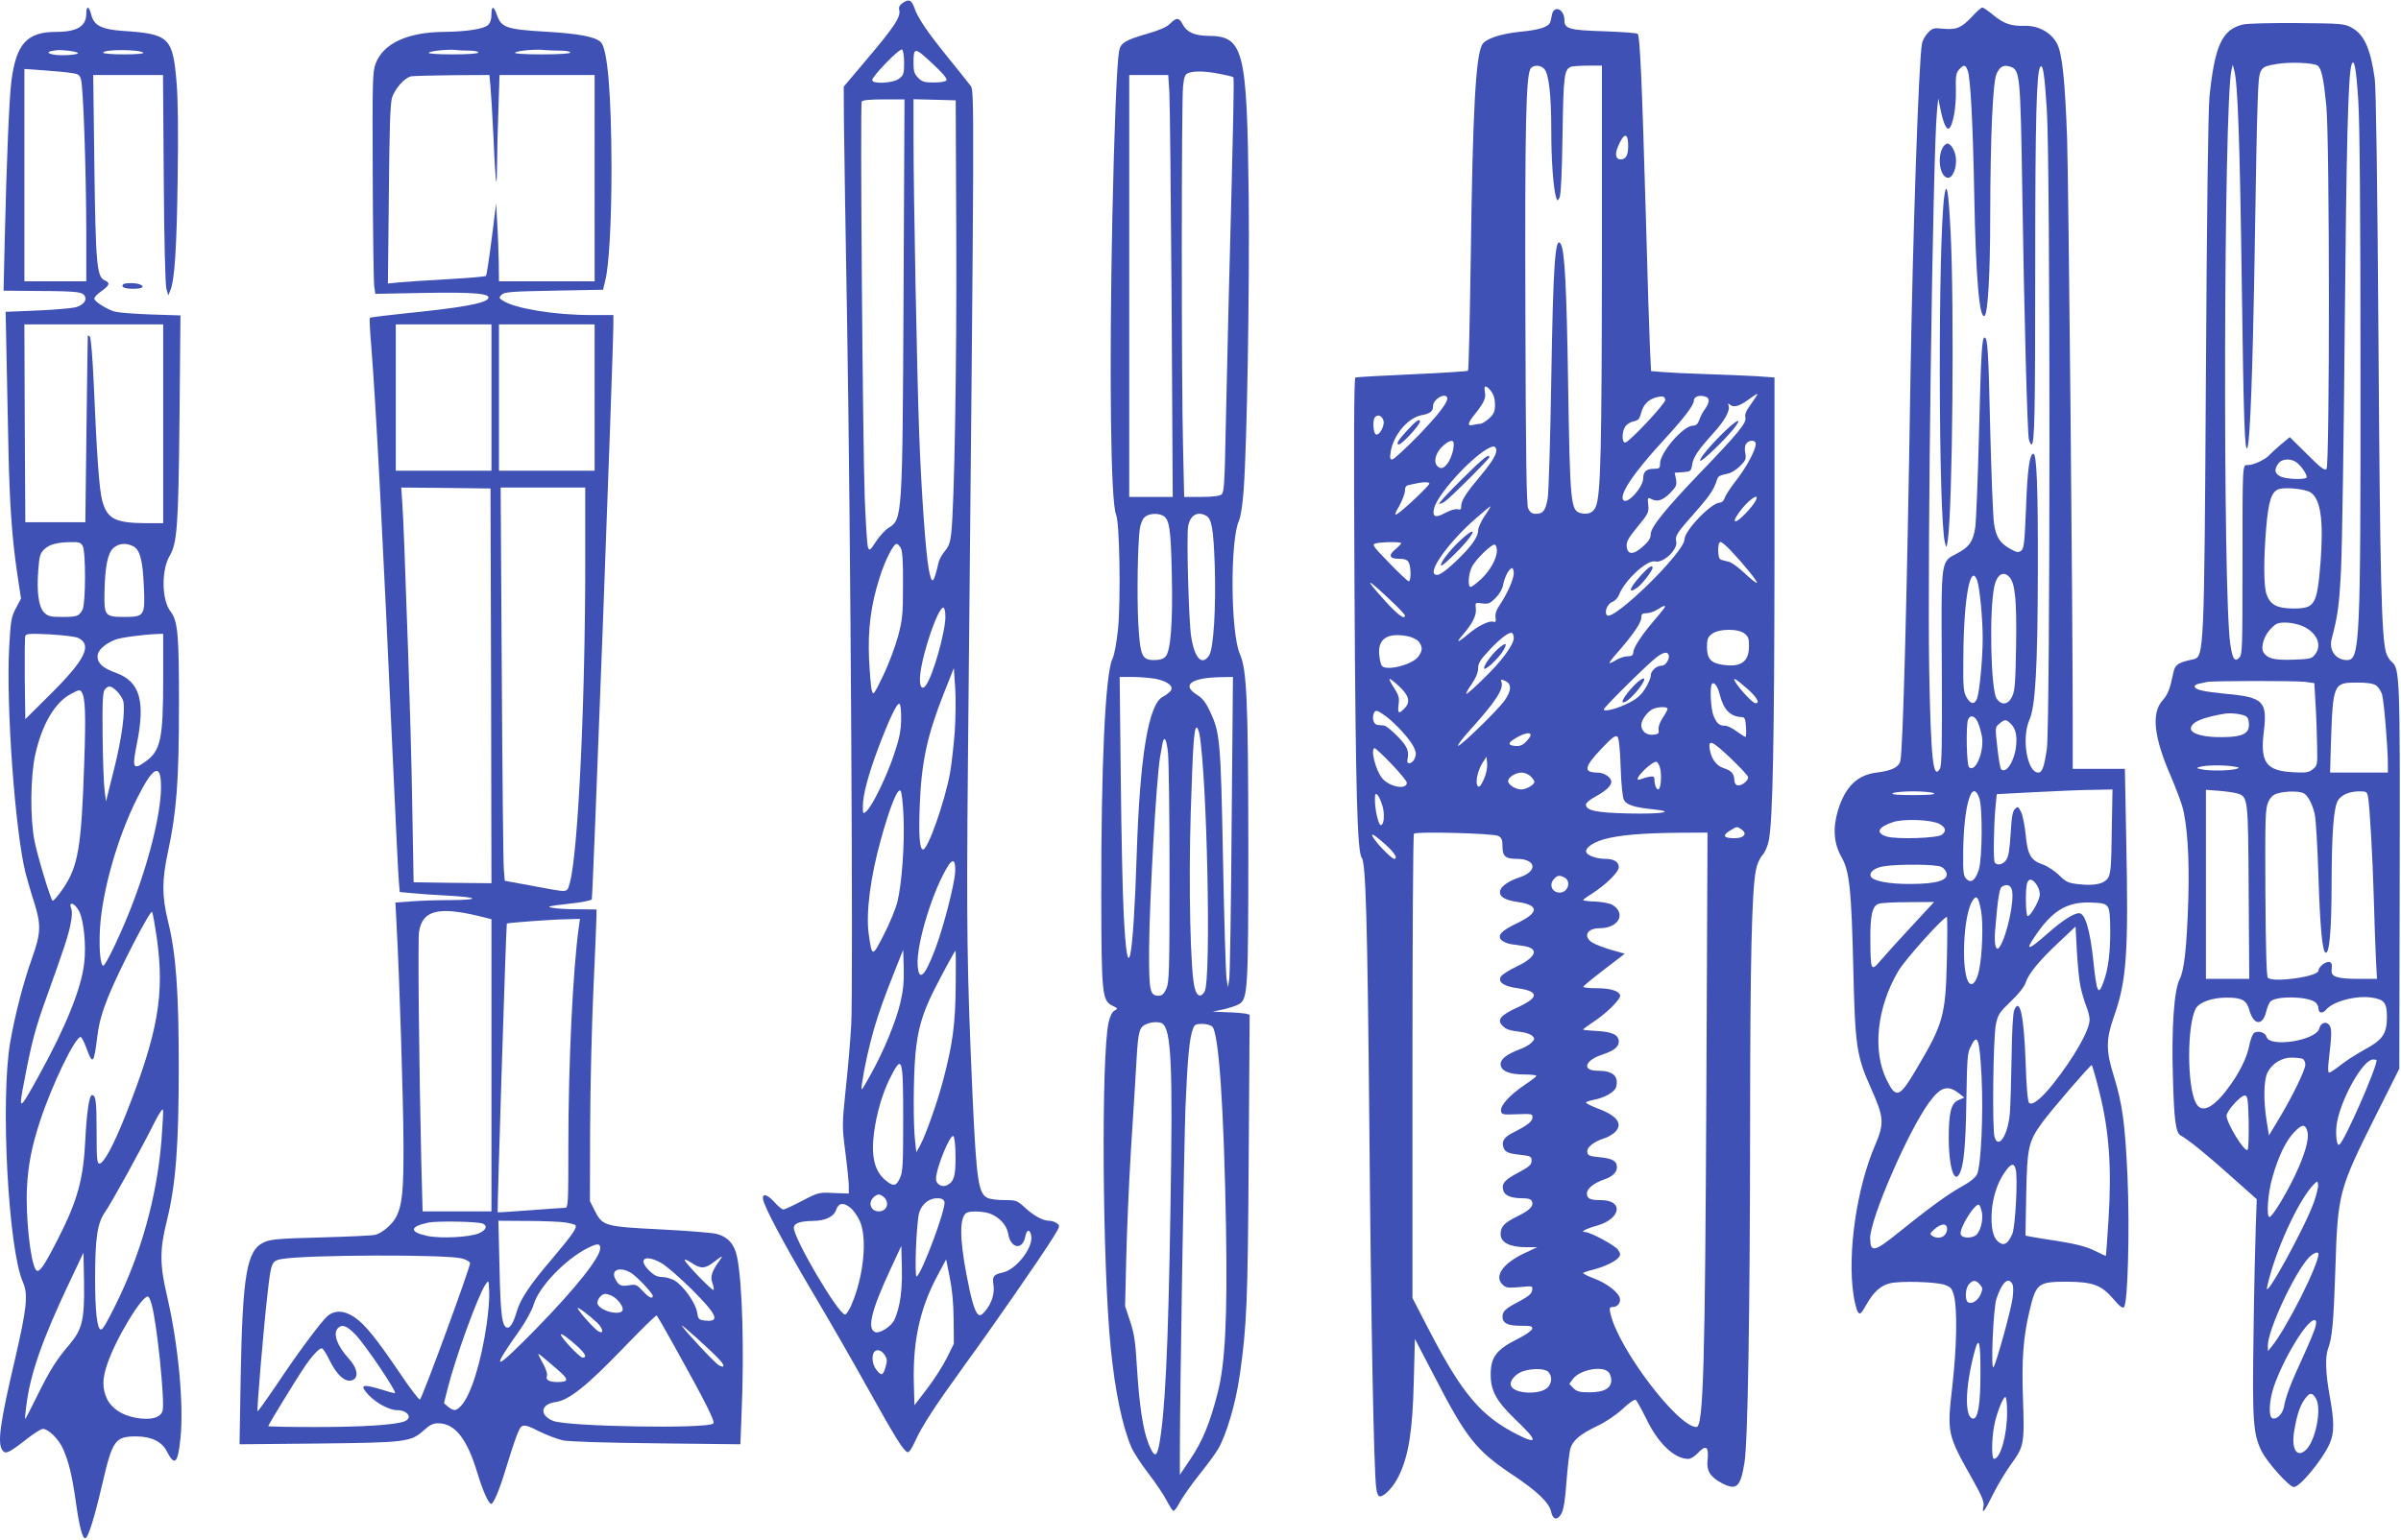
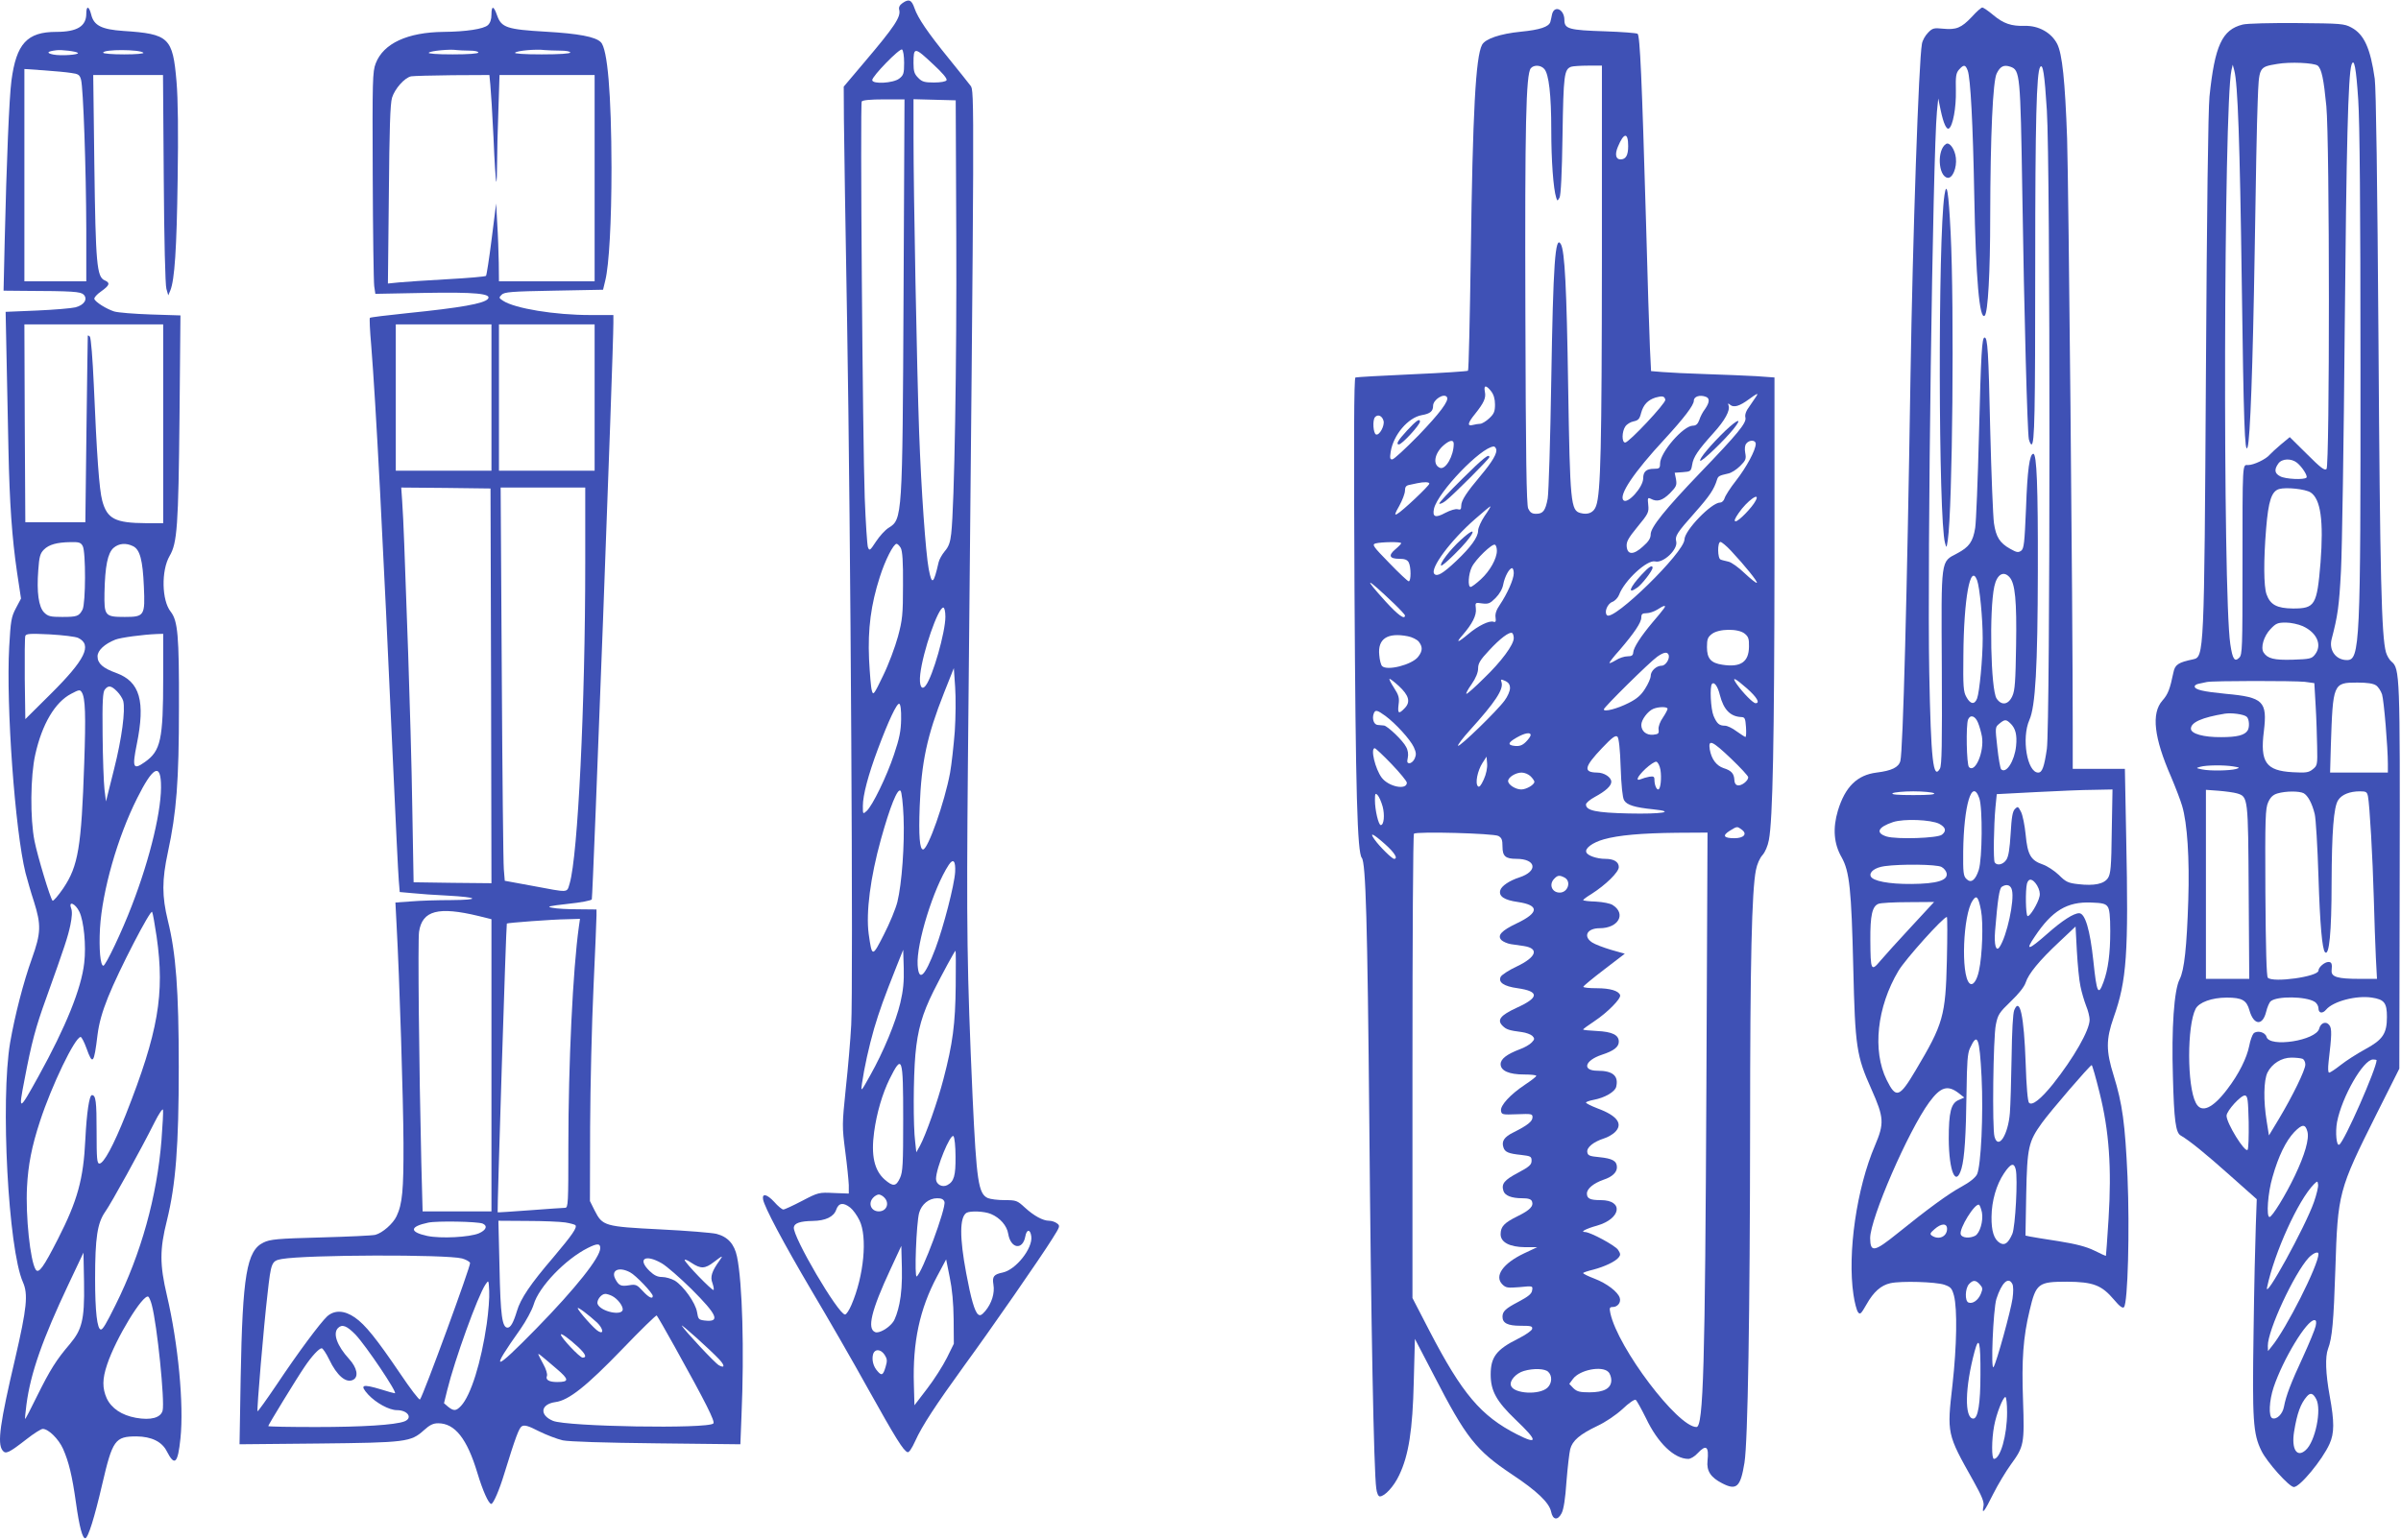
<svg xmlns="http://www.w3.org/2000/svg" version="1.0" width="1280pt" height="821pt" viewBox="0 0 1280 821" preserveAspectRatio="xMidYMid meet">
  <g transform="translate(0,821) scale(0.1,-0.1)" fill="#3f51b5" stroke="none">
    <path d="M4812 8194 c-16 -11 -22 -23 -18 -37 9 -37 -24 -88 -187 -280 l-109 -129 1 -176 c1 -97 8 -582 17 -1077 19 -1113 33 -3560 22 -3750 -4 -77 -17 -230 -29 -339 -20 -196 -20 -202 -3 -335 10 -75 18 -156 19 -181 l0 -45 -80 3 c-79 4 -83 3 -169 -42 -48 -25 -93 -46 -100 -46 -7 0 -29 18 -49 41 -38 41 -65 47 -59 13 7 -41 108 -231 257 -484 87 -146 223 -382 302 -525 149 -267 189 -331 211 -339 7 -4 23 19 41 59 37 82 108 190 262 403 144 197 408 578 469 676 41 65 43 69 25 82 -10 8 -29 14 -42 14 -33 0 -81 26 -130 71 -40 37 -46 39 -107 39 -36 0 -76 5 -90 11 -50 23 -60 89 -81 539 -30 678 -33 893 -25 1775 35 3593 35 3591 14 3618 -10 14 -62 78 -115 144 -113 139 -166 217 -184 270 -15 44 -30 50 -63 27z m8 -319 c0 -57 -3 -66 -26 -84 -32 -25 -144 -31 -144 -8 0 21 146 171 159 163 6 -4 11 -34 11 -71z m155 -8 c50 -46 76 -77 71 -85 -4 -7 -31 -12 -67 -12 -50 0 -64 4 -84 25 -20 20 -25 34 -25 78 0 88 5 88 105 -6z m-158 -1229 c-6 -1193 -6 -1197 -80 -1243 -18 -11 -48 -44 -67 -73 -32 -49 -35 -51 -43 -30 -4 12 -12 130 -17 263 -11 309 -25 2099 -16 2114 5 7 47 11 117 11 l111 0 -5 -1042z m281 312 c3 -668 -10 -1439 -27 -1586 -5 -45 -13 -69 -34 -93 -15 -18 -30 -45 -33 -59 -27 -118 -36 -125 -53 -36 -16 85 -40 422 -51 729 -12 334 -30 1274 -30 1573 l0 203 113 -3 112 -3 3 -725z m-296 -1662 c9 -17 13 -73 12 -198 0 -157 -3 -186 -27 -275 -15 -55 -50 -149 -79 -208 -49 -102 -53 -107 -60 -80 -5 15 -11 91 -15 168 -7 162 10 290 57 437 28 89 73 178 90 178 5 0 15 -10 22 -22z m238 -367 c0 -82 -67 -318 -105 -367 -22 -29 -36 0 -29 61 14 121 95 355 123 355 6 0 11 -21 11 -49z m50 -612 c-6 -76 -17 -175 -25 -220 -29 -157 -118 -409 -144 -409 -18 0 -24 71 -18 229 9 237 39 377 130 607 l52 131 7 -101 c4 -56 3 -162 -2 -237z m-286 65 c-1 -62 -9 -102 -38 -188 -39 -117 -115 -273 -146 -301 -20 -18 -20 -17 -20 27 0 57 28 164 80 303 56 150 101 246 114 242 7 -3 11 -34 10 -83z m13 -520 c6 -146 -9 -357 -33 -454 -9 -36 -41 -114 -72 -174 -62 -122 -63 -122 -81 4 -15 114 9 301 65 503 49 176 89 276 105 260 6 -6 13 -68 16 -139z m275 -294 c-4 -69 -61 -290 -105 -408 -57 -151 -89 -181 -95 -88 -7 114 84 409 166 534 24 36 37 21 34 -38z m-292 -697 c-24 -102 -90 -262 -161 -388 -49 -88 -50 -89 -44 -45 13 89 37 197 65 295 29 97 51 159 121 335 l34 85 3 -98 c2 -71 -3 -120 -18 -184z m295 90 c-2 -204 -16 -309 -65 -496 -30 -117 -94 -299 -126 -358 l-19 -34 -6 55 c-11 85 -10 342 1 466 12 132 36 216 97 339 49 97 113 215 117 215 2 0 2 -84 1 -187z m-280 -711 c0 -239 -2 -282 -17 -314 -21 -46 -37 -47 -82 -8 -55 49 -73 128 -56 253 14 103 44 204 82 282 68 136 73 123 73 -213z m279 -199 c1 -103 -8 -134 -44 -153 -27 -14 -60 4 -60 33 0 58 77 244 93 228 6 -6 11 -55 11 -108z m-380 -219 c30 -30 13 -74 -29 -74 -42 0 -59 44 -29 74 8 9 22 16 29 16 7 0 21 -7 29 -16z m321 -23 c10 -32 -119 -380 -148 -398 -13 -8 -2 285 13 339 13 46 52 78 96 78 23 0 34 -5 39 -19z m-502 -31 c14 -11 36 -41 49 -68 43 -88 24 -296 -43 -451 -12 -28 -27 -51 -34 -51 -36 0 -280 416 -273 465 3 22 33 33 101 34 68 1 112 22 125 60 13 37 38 40 75 11z m750 -34 c48 -20 85 -62 92 -106 13 -79 77 -89 91 -14 7 40 27 41 32 0 8 -63 -82 -177 -152 -192 -48 -10 -57 -21 -50 -64 8 -46 -9 -100 -43 -141 -20 -23 -28 -27 -39 -18 -18 15 -38 84 -63 219 -36 192 -35 298 1 322 20 12 96 9 131 -6z m-488 -478 c-8 -40 -23 -84 -34 -98 -24 -33 -75 -62 -95 -54 -45 17 -21 116 81 335 l58 125 3 -117 c2 -77 -3 -143 -13 -191z m289 -83 l1 -131 -37 -75 c-21 -42 -68 -116 -105 -164 l-68 -89 -3 110 c-7 227 31 404 124 578 l48 90 19 -95 c13 -62 20 -138 21 -224z m-368 -190 c14 -22 15 -32 5 -65 -13 -44 -21 -48 -43 -22 -22 24 -31 59 -24 88 8 32 41 31 62 -1z" />
    <path d="M460 8137 c0 -67 -49 -97 -160 -97 -156 0 -213 -63 -239 -260 -12 -91 -26 -430 -36 -857 l-6 -263 103 -1 c268 -1 307 -4 324 -20 23 -24 3 -56 -44 -68 -20 -5 -112 -13 -205 -17 l-167 -7 5 -246 c3 -135 7 -354 10 -486 6 -290 19 -474 46 -658 l21 -139 -27 -51 c-25 -47 -28 -67 -36 -207 -17 -315 31 -979 87 -1205 9 -33 28 -102 45 -153 39 -124 38 -167 -11 -304 -45 -125 -91 -304 -116 -448 -52 -308 -10 -1100 68 -1277 29 -65 21 -139 -41 -407 -81 -345 -96 -452 -68 -490 17 -23 33 -15 131 61 37 29 75 53 84 53 30 0 84 -53 108 -106 31 -70 49 -145 69 -288 18 -129 35 -192 50 -189 15 2 49 111 90 288 55 236 68 255 183 255 80 -1 135 -28 161 -79 42 -82 59 -67 73 68 19 180 -12 506 -72 762 -39 166 -39 246 0 401 47 191 63 397 63 818 0 408 -15 607 -58 780 -32 131 -32 216 0 365 46 214 59 376 59 775 1 382 -6 459 -44 508 -48 60 -51 219 -6 297 41 69 47 160 53 741 l5 542 -158 5 c-88 3 -175 10 -195 16 -41 13 -101 50 -106 67 -2 7 14 25 36 40 46 33 50 45 19 59 -42 18 -48 89 -55 613 l-6 482 186 0 186 0 4 -552 c2 -322 8 -568 14 -588 l10 -35 11 26 c23 56 34 223 39 589 4 254 2 433 -6 525 -20 235 -40 254 -283 270 -117 8 -158 29 -172 88 -12 46 -26 48 -26 4z m-45 -209 c10 -10 -90 -17 -130 -9 -40 8 -35 17 15 23 28 4 107 -6 115 -14z m349 1 c6 -5 -36 -9 -102 -9 -64 0 -112 4 -112 9 0 19 195 18 214 0z m-385 -108 c39 -5 46 -10 53 -36 12 -43 27 -475 28 -797 l0 -278 -165 0 -165 0 0 566 0 566 103 -7 c56 -4 122 -10 146 -14z m491 -1871 l0 -530 -92 0 c-164 1 -207 23 -233 120 -16 59 -29 242 -45 620 -6 135 -15 249 -21 255 -5 5 -10 7 -11 5 0 -3 -4 -228 -7 -500 l-6 -495 -160 0 -160 0 -3 528 -2 527 370 0 370 0 0 -530z m-429 -652 c17 -31 16 -306 -1 -339 -19 -35 -28 -39 -108 -39 -63 0 -76 3 -97 24 -29 30 -40 107 -31 225 5 72 10 90 30 110 27 27 69 39 143 40 44 1 54 -2 64 -21z m269 -1 c36 -18 51 -74 57 -215 7 -155 3 -162 -102 -162 -106 0 -110 6 -108 129 3 142 17 211 48 239 29 25 67 28 105 9z m-293 -489 c76 -37 37 -116 -146 -298 l-136 -135 -3 215 c-1 118 0 221 3 229 5 12 27 13 131 8 69 -4 137 -12 151 -19z m453 -210 c0 -334 -13 -392 -98 -452 -62 -44 -68 -30 -43 94 47 231 17 335 -109 381 -72 26 -100 51 -100 89 0 31 37 66 95 89 28 11 146 27 223 30 l32 1 0 -232z m-246 -75 c14 -14 29 -37 33 -51 12 -50 -7 -198 -49 -364 l-43 -172 -8 64 c-4 36 -9 167 -10 291 -2 179 1 229 12 242 19 24 34 21 65 -10z m-188 -5 c19 -30 22 -121 13 -378 -15 -448 -32 -548 -111 -666 -28 -41 -54 -71 -58 -67 -13 15 -80 238 -96 318 -24 120 -22 346 4 461 36 162 105 279 191 324 43 23 48 23 57 8z m422 -482 c7 -133 -56 -399 -155 -655 -53 -139 -140 -321 -152 -321 -16 0 -24 89 -18 199 12 201 94 488 199 696 80 160 121 186 126 81z m-435 -688 c24 -49 37 -181 26 -273 -15 -136 -98 -341 -244 -605 -105 -190 -108 -190 -74 -16 37 195 59 278 115 432 102 285 115 326 129 390 9 44 11 74 4 91 -15 41 23 25 44 -19z m412 -133 c44 -306 9 -509 -164 -948 -66 -166 -118 -262 -141 -262 -13 0 -15 26 -15 170 0 161 -4 195 -25 195 -14 0 -28 -95 -35 -235 -10 -214 -42 -328 -146 -532 -77 -151 -103 -188 -119 -163 -29 47 -54 285 -46 440 6 117 25 216 69 350 63 193 187 450 217 450 5 0 19 -27 31 -60 33 -92 40 -85 59 72 8 62 24 120 56 200 58 145 227 471 235 455 4 -7 14 -66 24 -132z m26 -1084 c-24 -302 -109 -607 -245 -880 -50 -101 -68 -131 -78 -131 -20 0 -31 97 -31 270 0 220 12 298 54 358 31 43 192 335 264 479 22 44 42 73 44 65 2 -9 -2 -81 -8 -161z m-426 -973 c-11 -44 -28 -74 -63 -116 -72 -84 -105 -137 -174 -276 -34 -70 -63 -125 -64 -123 -2 1 2 36 7 77 22 168 86 349 225 643 l79 167 3 -156 c2 -115 -2 -172 -13 -216z m374 94 c29 -107 70 -514 58 -564 -10 -39 -63 -53 -142 -39 -77 14 -131 51 -156 104 -24 54 -24 103 2 180 46 139 192 379 220 362 4 -3 13 -23 18 -43z" />
    <path d="M2620 8132 c0 -26 -7 -45 -19 -56 -23 -21 -118 -35 -236 -36 -192 -2 -321 -61 -362 -168 -17 -44 -18 -87 -16 -597 1 -302 5 -568 8 -591 l6 -41 262 5 c271 5 361 -4 338 -32 -21 -25 -144 -47 -430 -76 -107 -11 -197 -22 -199 -25 -3 -3 0 -69 7 -147 25 -312 63 -1037 116 -2223 14 -313 28 -598 31 -631 l5 -61 67 -6 c37 -4 121 -10 187 -13 167 -9 179 -23 20 -24 -71 0 -168 -3 -214 -7 l-83 -6 6 -116 c16 -290 36 -939 37 -1166 1 -252 -6 -326 -37 -391 -19 -40 -75 -89 -113 -99 -14 -4 -145 -10 -291 -14 -233 -6 -270 -10 -305 -27 -90 -43 -112 -174 -122 -722 l-6 -354 419 4 c470 5 494 8 564 71 31 28 49 37 76 37 89 0 154 -82 209 -265 29 -96 60 -165 74 -165 11 0 43 74 69 160 61 198 79 245 94 254 14 8 34 3 90 -26 40 -20 98 -42 128 -49 34 -7 222 -13 501 -16 l446 -5 6 153 c15 346 5 709 -24 848 -14 66 -48 105 -109 121 -24 6 -159 17 -301 24 -297 15 -307 18 -349 101 l-25 50 1 395 c1 217 9 553 18 745 9 193 16 365 16 383 l0 32 -97 1 c-54 0 -116 3 -138 8 -34 6 -22 9 83 21 69 7 125 18 127 24 6 21 115 2922 115 3074 l0 42 -123 0 c-190 0 -402 35 -465 76 -23 15 -23 17 -8 32 14 15 53 18 279 22 l262 5 12 50 c20 81 33 312 33 600 -1 395 -21 635 -57 670 -28 29 -120 46 -293 56 -208 12 -237 22 -260 87 -18 52 -30 54 -30 4z m-117 -192 c26 0 47 -4 47 -10 0 -6 -52 -10 -137 -10 -86 0 -133 4 -127 9 9 10 114 20 149 14 11 -1 41 -3 68 -3z m483 0 c30 0 54 -4 54 -10 0 -6 -57 -10 -152 -10 -95 0 -148 4 -142 9 10 11 112 20 158 14 16 -1 53 -3 82 -3z m-372 -182 c3 -29 11 -156 17 -283 5 -126 12 -232 15 -234 2 -2 4 40 4 95 0 54 3 183 7 287 l6 187 254 0 253 0 0 -550 0 -550 -255 0 -255 0 -1 98 c-1 53 -4 147 -8 207 l-6 110 -24 -190 c-13 -104 -27 -193 -30 -196 -3 -4 -96 -12 -206 -18 -110 -6 -226 -14 -258 -17 l-59 -6 5 473 c3 350 7 485 17 518 15 48 67 107 102 114 13 2 112 5 220 6 l197 1 5 -52z m6 -1668 l0 -390 -255 0 -255 0 0 390 0 390 255 0 255 0 0 -390z m550 0 l0 -390 -255 0 -255 0 0 390 0 390 255 0 255 0 0 -390z m-552 -1538 l2 -1052 -207 2 -208 3 -7 395 c-3 217 -14 589 -22 825 -9 237 -18 500 -21 585 -3 85 -8 188 -11 228 l-5 72 238 -2 238 -3 3 -1053z m502 656 c0 -754 -39 -1560 -83 -1709 -16 -52 0 -50 -199 -13 l-147 27 -5 61 c-3 34 -8 505 -11 1049 l-6 987 225 0 226 0 0 -402z m-568 -1883 l68 -17 0 -779 0 -779 -184 0 -183 0 -7 263 c-12 508 -19 1185 -12 1228 17 114 103 136 318 84z m534 -57 c-32 -228 -56 -731 -56 -1170 0 -305 -1 -328 -17 -329 -10 0 -94 -6 -188 -13 -93 -7 -171 -12 -172 -11 -3 2 45 1536 49 1540 5 4 241 22 322 23 l68 2 -6 -42z m-513 -1583 c28 -12 19 -35 -20 -52 -50 -21 -203 -29 -275 -14 -97 21 -95 50 5 71 47 10 262 6 290 -5z m440 6 c26 -4 50 -11 54 -14 12 -12 -15 -51 -117 -172 -122 -142 -175 -221 -194 -286 -19 -63 -34 -89 -50 -89 -29 0 -38 66 -43 318 l-6 252 154 -1 c85 0 175 -4 202 -8z m187 -137 c0 -49 -130 -213 -340 -428 -231 -236 -251 -237 -85 -3 30 43 61 101 70 130 27 94 169 242 289 302 50 25 66 25 66 -1z m-737 -55 c21 -6 40 -16 43 -24 5 -13 -250 -709 -267 -728 -4 -5 -52 58 -107 140 -125 184 -185 259 -240 297 -56 39 -109 41 -148 6 -37 -35 -153 -190 -269 -364 -54 -80 -100 -144 -102 -142 -5 5 33 454 53 624 19 172 22 178 76 188 132 23 876 25 961 3z m1373 -11 c-41 -57 -51 -87 -38 -120 6 -18 9 -34 6 -37 -6 -7 -154 146 -154 160 0 5 17 -2 37 -16 49 -32 71 -32 119 5 47 36 51 37 30 8z m-308 -15 c26 -15 97 -77 158 -137 139 -139 156 -178 70 -168 -31 4 -34 7 -40 45 -8 49 -72 139 -119 168 -18 10 -48 19 -67 19 -25 0 -43 9 -67 32 -67 65 -23 92 65 41z m-169 -48 c30 -15 121 -111 121 -126 0 -19 -22 -8 -54 27 -30 33 -37 36 -72 30 -43 -7 -55 -2 -73 32 -26 48 18 69 78 37z m-764 -274 c-30 -208 -85 -382 -137 -438 -26 -28 -39 -29 -69 -5 l-22 19 17 69 c40 163 163 503 204 564 17 25 17 25 20 -35 2 -33 -4 -111 -13 -174z m668 148 c29 -15 56 -50 57 -71 0 -38 -118 -13 -134 28 -7 19 19 54 41 54 8 0 24 -5 36 -11z m-80 -142 c32 -31 38 -64 8 -47 -21 10 -111 112 -111 124 0 8 57 -35 103 -77z m414 -129 c169 -304 216 -399 206 -409 -30 -30 -781 -17 -855 14 -74 31 -66 89 13 100 71 9 166 85 357 283 97 101 179 181 183 179 3 -3 47 -78 96 -167z m237 -67 c31 -33 30 -49 -1 -32 -20 10 -182 184 -198 211 -9 16 150 -127 199 -179z m-1939 132 c56 -59 227 -313 210 -313 -4 0 -38 9 -75 21 -100 30 -114 24 -67 -28 41 -44 111 -83 153 -83 58 0 86 -42 40 -60 -50 -19 -225 -30 -471 -30 -140 0 -255 2 -255 5 0 6 150 252 193 315 38 57 78 100 92 100 6 0 24 -27 40 -60 41 -86 90 -128 128 -108 30 16 21 64 -22 111 -64 70 -88 136 -59 165 22 22 47 12 93 -35z m1188 -67 c39 -37 47 -56 23 -56 -15 0 -116 107 -116 123 0 10 42 -20 93 -67z m-115 -116 c67 -57 67 -70 2 -70 -44 0 -63 12 -54 33 3 9 -5 37 -20 63 -14 26 -26 49 -26 52 0 5 1 5 98 -78z" />
    <path d="M10512 8120 c-56 -59 -83 -70 -154 -63 -48 5 -56 3 -79 -21 -15 -15 -30 -41 -33 -60 -17 -91 -49 -1026 -61 -1776 -18 -1162 -40 -1994 -54 -2048 -9 -34 -46 -52 -127 -62 -103 -13 -167 -75 -206 -203 -28 -94 -22 -176 20 -249 42 -75 52 -170 62 -588 10 -424 17 -471 97 -649 67 -151 69 -181 19 -299 -98 -228 -148 -575 -115 -796 6 -42 17 -83 24 -93 11 -15 16 -11 45 40 38 68 78 103 128 114 59 13 242 7 287 -8 35 -12 41 -19 52 -59 18 -71 15 -267 -8 -474 -30 -262 -30 -262 110 -511 48 -86 60 -116 55 -138 -10 -48 5 -29 52 66 25 50 68 121 94 157 70 96 73 109 65 343 -8 215 1 337 35 478 34 145 46 154 199 154 140 -1 185 -18 251 -96 30 -36 46 -47 53 -40 21 21 31 416 19 696 -13 284 -27 388 -74 540 -41 131 -41 192 0 309 70 197 80 339 67 959 l-7 367 -139 0 -139 0 0 213 c0 646 -22 2887 -30 3148 -11 309 -26 452 -53 505 -31 60 -99 98 -172 96 -73 -2 -114 12 -169 58 -26 22 -53 40 -58 40 -6 0 -31 -22 -56 -50z m-22 -286 c15 -39 28 -285 35 -664 8 -443 28 -671 56 -643 17 17 29 228 29 528 1 434 14 725 35 764 19 38 38 47 73 35 51 -18 53 -40 63 -664 10 -661 27 -1282 35 -1322 4 -16 10 -28 14 -28 17 0 20 163 20 964 0 763 7 1017 26 1048 15 23 24 -39 36 -230 19 -292 18 -3282 0 -3406 -14 -96 -25 -126 -46 -126 -59 0 -90 184 -47 281 32 72 44 278 45 799 1 447 -6 620 -24 620 -20 0 -32 -87 -39 -289 -8 -189 -11 -216 -26 -228 -16 -11 -24 -9 -58 10 -56 31 -76 63 -87 137 -5 36 -14 261 -20 500 -9 421 -14 490 -30 490 -14 0 -19 -80 -30 -520 -6 -239 -15 -462 -20 -495 -12 -74 -32 -102 -96 -136 -89 -47 -85 -20 -82 -609 2 -417 0 -520 -10 -539 -36 -63 -48 46 -57 514 -11 590 19 2759 41 2990 l7 70 13 -63 c15 -71 31 -105 44 -97 21 13 39 112 37 201 -2 78 1 95 17 113 25 28 34 27 46 -5z m223 -2702 c30 -33 39 -125 35 -366 -3 -189 -6 -238 -20 -268 -21 -47 -58 -52 -84 -13 -31 48 -40 469 -12 598 14 64 49 85 81 49z m-173 -16 c14 -37 30 -204 30 -310 0 -109 -17 -286 -30 -321 -13 -34 -36 -31 -57 8 -16 28 -18 57 -16 222 2 302 37 495 73 401z m5 -760 c8 -19 17 -52 21 -74 13 -81 -36 -196 -69 -163 -13 13 -17 223 -5 254 12 28 38 20 53 -17z m175 -6 c25 -25 34 -60 28 -118 -8 -80 -53 -151 -80 -124 -4 4 -14 57 -20 116 -12 108 -12 108 11 127 29 24 36 24 61 -1z m538 -573 c-2 -190 -6 -227 -20 -249 -21 -32 -73 -43 -159 -33 -54 6 -66 12 -103 49 -23 22 -62 48 -86 56 -64 22 -81 52 -91 159 -5 50 -16 105 -25 122 -15 29 -17 30 -32 15 -13 -13 -18 -44 -23 -131 -5 -81 -11 -122 -23 -140 -17 -26 -50 -33 -62 -14 -8 13 -5 196 4 294 l7 70 210 11 c116 6 254 12 308 12 l99 2 -4 -223z m-948 203 c10 -7 -26 -10 -110 -10 -84 0 -120 3 -110 10 8 5 58 10 110 10 52 0 102 -5 110 -10z m242 -27 c18 -52 16 -322 -3 -382 -18 -56 -42 -73 -66 -48 -16 15 -18 36 -17 145 3 249 47 396 86 285z m-214 -136 c35 -19 40 -38 15 -58 -22 -19 -241 -26 -295 -10 -61 19 -47 50 34 77 58 19 202 13 246 -9z m12 -230 c14 -7 26 -23 28 -35 6 -37 -52 -55 -188 -56 -121 -1 -207 16 -217 41 -9 23 23 47 74 54 87 12 276 10 303 -4z m510 -99 c12 -21 17 -41 13 -58 -8 -38 -53 -111 -64 -105 -10 7 -12 137 -3 173 9 31 31 27 54 -10z m-134 -25 c14 -55 -27 -245 -66 -303 -19 -28 -30 11 -24 85 14 171 23 228 36 236 26 17 48 9 54 -18z m-165 -108 c13 -67 7 -241 -11 -322 -12 -56 -34 -83 -51 -66 -46 46 -34 364 17 440 21 33 31 21 45 -52z m-373 -88 c-68 -73 -141 -154 -163 -180 -50 -60 -53 -53 -54 109 -1 132 10 181 43 194 11 5 83 9 159 9 l138 1 -123 -133z m1048 108 c10 -13 14 -50 14 -130 0 -119 -11 -204 -36 -272 -28 -76 -36 -60 -54 112 -18 168 -44 255 -76 255 -29 0 -90 -39 -169 -109 -102 -90 -121 -94 -67 -15 92 138 172 186 300 181 59 -2 77 -6 88 -22z m-857 -287 c-7 -296 -19 -338 -166 -585 -87 -147 -105 -153 -155 -52 -77 156 -52 389 63 582 37 62 239 287 258 287 3 0 3 -105 0 -232z m712 -137 c6 -31 20 -78 30 -104 11 -26 19 -60 19 -75 0 -56 -85 -204 -196 -344 -64 -79 -110 -116 -127 -99 -7 7 -14 85 -18 212 -9 254 -31 354 -61 282 -7 -18 -12 -110 -14 -253 -2 -124 -6 -256 -9 -294 -9 -118 -62 -200 -82 -128 -13 44 -7 529 7 597 11 55 18 65 80 125 42 40 72 78 79 100 15 47 73 118 179 217 l87 82 7 -131 c4 -71 12 -156 19 -187z m-527 -484 c10 -200 -3 -473 -24 -519 -9 -18 -38 -42 -84 -67 -70 -38 -179 -118 -340 -248 -124 -100 -145 -104 -146 -26 0 104 203 572 315 725 61 83 99 94 159 47 l28 -22 -30 -13 c-41 -17 -53 -65 -53 -207 1 -175 38 -261 68 -158 16 56 24 173 27 416 2 150 5 197 18 225 40 87 51 60 62 -153z m629 -84 c51 -204 65 -400 48 -672 -7 -107 -13 -196 -14 -198 -1 -1 -29 11 -62 28 -43 21 -97 35 -190 50 -71 11 -141 22 -154 25 l-23 5 4 222 c5 249 12 279 84 379 42 59 256 308 265 308 3 0 22 -66 42 -147z m-447 -409 c12 -47 -2 -306 -18 -344 -22 -50 -41 -64 -67 -48 -31 19 -45 64 -44 139 1 86 26 171 66 231 36 54 54 60 63 22z m-180 -230 c8 -45 -11 -110 -36 -124 -29 -15 -70 -12 -77 7 -11 29 77 171 98 158 4 -3 11 -22 15 -41z m-186 -87 c0 -41 -43 -61 -80 -37 -13 9 -11 14 13 35 36 32 67 33 67 2z m175 -297 c15 -17 16 -23 5 -50 -14 -34 -44 -55 -66 -46 -20 8 -18 75 3 98 21 23 36 23 58 -2z m173 3 c6 -11 6 -43 1 -78 -9 -64 -85 -340 -101 -365 -16 -26 -2 308 15 363 28 87 64 121 85 80z m-170 -483 c0 -154 -13 -235 -38 -235 -48 0 -45 166 7 359 23 85 32 52 31 -124z m142 -202 c0 -123 -36 -248 -70 -248 -13 0 -13 102 1 176 12 65 47 154 60 154 5 0 9 -37 9 -82z" />
    <path d="M10374 7442 c-48 -31 -42 -170 8 -180 27 -5 51 53 45 106 -5 46 -34 87 -53 74z" />
    <path d="M10366 7169 c-35 -235 -32 -1729 3 -1854 8 -29 8 -29 15 15 25 173 35 1241 15 1640 -11 220 -21 279 -33 199z" />
    <path d="M8274 8133 c-3 -16 -7 -33 -9 -40 -8 -26 -55 -42 -157 -52 -111 -11 -190 -38 -207 -70 -34 -64 -50 -360 -60 -1119 -5 -337 -11 -616 -15 -619 -3 -3 -137 -12 -298 -19 -160 -7 -296 -15 -302 -17 -8 -3 -9 -332 -5 -1133 6 -1083 15 -1400 39 -1429 21 -26 30 -341 40 -1415 9 -1068 24 -1857 37 -1947 3 -26 11 -43 19 -43 26 0 75 53 103 113 51 106 72 241 78 500 l6 227 100 -192 c173 -336 225 -402 418 -531 133 -88 198 -151 208 -198 9 -45 35 -49 56 -9 11 21 20 78 26 169 6 75 15 153 20 173 12 46 51 79 145 124 43 20 99 58 134 90 32 31 64 53 70 49 6 -4 30 -48 55 -98 63 -133 151 -217 226 -217 11 0 34 13 49 30 46 49 61 37 53 -40 -6 -54 17 -89 78 -120 77 -40 98 -20 119 110 18 113 29 793 30 1790 0 881 9 1261 31 1370 6 32 21 65 35 80 14 16 28 48 34 80 21 108 29 540 30 1496 l0 971 -97 7 c-54 3 -174 8 -268 11 -93 3 -198 8 -232 11 l-61 5 -6 122 c-3 67 -13 372 -21 677 -22 759 -32 992 -45 1000 -7 4 -84 10 -173 13 -193 6 -217 13 -217 60 0 58 -54 82 -66 30z m-41 -291 c24 -27 37 -136 37 -327 0 -160 11 -311 26 -358 6 -20 7 -20 18 -1 7 12 13 126 16 334 5 322 9 350 46 364 8 3 49 6 90 6 l74 0 0 -1032 c-1 -999 -6 -1247 -31 -1316 -12 -35 -42 -49 -83 -38 -52 13 -56 52 -66 676 -8 526 -18 721 -39 758 -30 53 -41 -109 -51 -723 -5 -319 -14 -604 -19 -633 -12 -66 -25 -82 -62 -82 -22 0 -32 7 -42 28 -9 20 -13 269 -15 1047 -3 999 3 1270 29 1301 16 19 53 18 72 -4z m447 -411 c0 -49 -12 -71 -41 -71 -25 0 -31 27 -14 67 32 77 55 79 55 4z m-731 -1307 c14 -18 21 -41 21 -71 0 -37 -5 -50 -31 -74 -17 -16 -39 -29 -48 -29 -9 0 -26 -3 -38 -6 -33 -9 -29 10 11 59 47 59 59 85 52 118 -7 36 6 37 33 3z m1415 -26 c-5 -7 -21 -31 -36 -53 -20 -26 -27 -47 -23 -62 7 -28 -41 -86 -242 -295 -186 -194 -263 -290 -263 -327 0 -21 -11 -39 -41 -65 -50 -46 -83 -46 -87 0 -2 25 8 44 58 105 57 69 61 77 57 116 -4 38 -3 41 14 33 33 -18 61 -10 101 29 35 36 38 43 33 75 l-7 35 43 3 c42 3 44 5 50 39 6 42 32 79 113 169 62 68 91 122 81 148 -4 12 -3 13 9 3 19 -16 50 -7 100 30 44 32 51 35 40 17z m-1650 -6 c12 -19 -38 -85 -152 -204 -69 -70 -131 -128 -140 -128 -12 0 -13 8 -8 41 14 90 93 182 165 195 46 8 61 21 61 50 0 33 59 70 74 46z m1164 -14 c3 -18 -194 -228 -214 -228 -19 0 -18 59 1 86 8 12 28 24 44 27 25 5 32 13 40 45 12 44 36 69 77 82 36 10 48 8 52 -12z m216 16 c22 -8 20 -30 -4 -65 -12 -15 -26 -42 -31 -59 -8 -21 -17 -30 -34 -30 -51 0 -175 -143 -175 -202 0 -25 -4 -28 -33 -28 -40 0 -57 -15 -57 -51 0 -47 -83 -139 -105 -117 -27 27 55 149 220 327 102 111 155 180 155 204 0 23 33 33 64 21z m-1718 -129 c6 -26 -22 -78 -40 -72 -15 5 -20 75 -6 92 15 18 39 8 46 -20z m374 -122 c0 -64 -43 -139 -73 -128 -41 16 -30 79 21 122 32 27 52 29 52 6z m1610 0 c0 -33 -49 -124 -105 -196 -31 -39 -58 -82 -61 -94 -4 -13 -14 -23 -24 -23 -46 0 -189 -148 -190 -197 -1 -69 -379 -438 -413 -404 -16 16 2 61 28 71 14 5 30 22 36 37 29 78 151 190 193 179 43 -11 123 65 112 107 -7 28 3 45 101 155 78 88 101 123 117 175 6 18 11 21 60 32 16 3 44 21 63 40 30 30 33 38 27 70 -4 22 -2 41 6 50 17 21 50 19 50 -2z m-1384 -27 c8 -21 -20 -68 -82 -142 -76 -90 -104 -133 -104 -161 0 -19 -4 -23 -18 -19 -11 4 -40 -5 -67 -19 -53 -29 -70 -22 -60 23 21 88 249 326 318 331 4 1 10 -5 13 -13z m-356 -185 c0 -11 -145 -148 -172 -162 -15 -8 -13 0 12 44 16 29 30 66 30 80 0 20 6 28 23 31 12 3 31 7 42 9 37 8 65 7 65 -2z m1739 -92 c-18 -35 -90 -109 -106 -109 -10 0 -5 14 16 44 45 66 119 118 90 65z m-1444 -80 c-19 -28 -35 -64 -35 -79 0 -34 -39 -88 -116 -161 -72 -68 -102 -85 -117 -70 -27 27 87 180 218 294 42 37 78 67 81 67 2 0 -11 -23 -31 -51z m-445 -146 c0 -3 -14 -18 -32 -33 -38 -32 -31 -50 22 -50 29 0 42 -5 50 -19 13 -25 13 -101 0 -101 -5 0 -52 44 -104 98 -86 88 -93 98 -73 104 30 8 137 10 137 1z m1758 -40 c75 -80 143 -165 138 -171 -3 -3 -32 20 -65 51 -32 31 -71 59 -87 62 -16 4 -35 8 -41 11 -17 5 -18 94 -1 94 6 0 32 -21 56 -47z m-1248 0 c0 -42 -37 -108 -85 -152 -25 -23 -49 -41 -55 -41 -16 0 -12 68 6 105 19 41 110 129 124 120 6 -3 10 -18 10 -32z m90 -120 c0 -32 -35 -110 -74 -168 -19 -27 -26 -49 -23 -68 3 -21 0 -26 -10 -23 -22 9 -83 -21 -135 -65 -57 -48 -70 -50 -31 -6 52 60 75 105 71 141 -4 33 -4 34 34 28 33 -4 42 0 71 29 21 21 37 49 41 73 8 41 32 86 47 86 5 0 9 -12 9 -27z m-637 -163 c31 -30 57 -58 57 -62 0 -25 -37 2 -102 73 -126 139 -108 135 45 -11z m1436 -27 c-7 -10 -34 -43 -60 -73 -62 -74 -100 -133 -102 -159 -1 -16 -8 -21 -30 -21 -17 0 -45 -9 -63 -21 -19 -11 -34 -18 -34 -14 0 4 24 35 54 68 78 91 116 147 116 174 0 18 5 23 28 23 15 0 41 9 57 19 38 25 51 26 34 4z m432 -132 c20 -16 24 -28 23 -70 -1 -81 -44 -111 -141 -96 -62 9 -83 33 -83 94 0 42 4 53 26 70 37 29 141 30 175 2z m-1231 -24 c0 -35 -66 -125 -159 -214 -46 -46 -88 -83 -93 -83 -5 0 7 23 27 51 23 33 35 63 35 85 0 26 11 45 58 95 59 64 109 102 124 93 4 -3 8 -15 8 -27z m-507 -18 c22 -28 22 -50 -3 -82 -33 -42 -165 -76 -192 -49 -6 6 -13 32 -15 59 -9 87 44 121 152 100 22 -4 48 -17 58 -28z m1331 -68 c12 -19 -13 -61 -35 -61 -29 0 -59 -28 -59 -55 0 -11 -13 -42 -30 -68 -21 -34 -44 -54 -88 -76 -61 -31 -132 -49 -132 -34 0 11 245 253 285 281 33 23 51 27 59 13z m-1437 -169 c54 -50 64 -85 32 -118 -32 -34 -39 -30 -33 19 5 35 1 50 -25 90 -17 26 -27 47 -23 47 4 0 26 -17 49 -38z m593 -12 c0 -15 -13 -45 -29 -66 -39 -54 -240 -249 -248 -241 -3 4 25 41 63 83 136 150 180 218 169 255 -6 17 -4 18 19 8 19 -9 26 -20 26 -39z m1263 -1 c53 -47 72 -79 46 -79 -13 0 -66 54 -99 100 -31 44 -13 37 53 -21z m-144 -36 c20 -78 56 -115 116 -117 17 -1 20 -9 23 -53 2 -29 1 -53 -3 -53 -3 0 -24 14 -47 30 -22 17 -50 30 -62 30 -31 0 -43 11 -61 53 -15 36 -21 158 -8 170 12 13 31 -14 42 -60z m-279 -73 c0 -5 -11 -26 -25 -47 -15 -21 -25 -48 -23 -63 3 -22 -1 -25 -28 -28 -37 -4 -64 19 -64 52 0 28 35 74 64 86 29 12 76 12 76 0z m-1504 -38 c54 -40 131 -124 151 -166 13 -29 14 -40 5 -61 -6 -14 -19 -25 -28 -25 -12 0 -14 6 -9 29 4 18 1 41 -9 58 -16 33 -99 112 -118 114 -7 1 -22 2 -33 3 -21 1 -32 34 -21 62 8 20 18 18 62 -14z m774 -102 c0 -6 -11 -22 -25 -36 -19 -19 -34 -24 -58 -22 -42 4 -39 18 9 45 42 24 74 30 74 13z m480 -173 c3 -93 10 -161 18 -174 14 -26 57 -39 156 -49 125 -13 45 -26 -132 -22 -172 4 -227 15 -227 48 0 8 21 26 47 40 59 32 88 59 88 81 0 24 -38 49 -75 49 -76 1 -70 30 26 131 54 57 72 70 82 60 7 -7 14 -65 17 -164z m589 47 c50 -48 91 -92 91 -99 0 -19 -36 -47 -56 -43 -11 2 -18 13 -18 30 -2 33 -16 49 -58 62 -38 13 -64 48 -73 99 -9 57 12 48 114 -49z m-1810 -29 c44 -46 81 -91 81 -99 0 -41 -97 -22 -134 27 -35 47 -61 157 -37 157 4 0 45 -38 90 -85z m491 -82 c-15 -33 -24 -43 -31 -36 -16 16 -2 83 24 124 l22 34 3 -37 c2 -22 -5 -57 -18 -85z m942 52 c7 -43 1 -105 -12 -105 -10 0 -20 26 -20 52 0 17 -5 19 -27 16 -16 -3 -36 -9 -45 -13 -31 -13 -20 13 24 55 24 22 49 39 58 38 8 -2 18 -20 22 -43z m-692 -35 c11 -11 20 -24 20 -29 0 -16 -43 -41 -70 -41 -30 0 -70 25 -70 45 0 20 40 45 72 45 16 0 37 -9 48 -20z m-789 -161 c12 -45 7 -99 -10 -99 -12 0 -31 80 -31 132 0 37 2 40 14 28 8 -8 20 -36 27 -61z m1914 -123 c32 -23 12 -46 -39 -46 -57 0 -66 14 -24 40 39 24 39 24 63 6z m-1297 -34 c18 -10 22 -21 22 -57 0 -51 16 -65 74 -65 106 0 117 -66 16 -99 -53 -17 -96 -46 -102 -69 -9 -32 22 -52 93 -62 116 -17 115 -57 -5 -114 -82 -39 -106 -65 -81 -90 9 -8 31 -18 50 -21 19 -3 50 -7 69 -10 83 -13 67 -59 -38 -109 -41 -19 -79 -44 -85 -54 -16 -30 16 -52 90 -62 117 -17 115 -50 -7 -105 -84 -39 -105 -64 -74 -95 20 -20 34 -25 104 -34 22 -3 46 -12 55 -20 13 -14 13 -18 -3 -35 -10 -11 -39 -28 -65 -37 -68 -26 -101 -51 -101 -79 0 -35 45 -55 125 -55 36 0 65 -3 65 -7 0 -5 -28 -26 -61 -48 -78 -52 -131 -110 -127 -138 3 -21 7 -22 86 -19 77 3 82 2 82 -16 0 -22 -26 -43 -102 -81 -49 -24 -64 -47 -53 -80 8 -25 27 -33 95 -40 50 -6 55 -8 55 -31 0 -21 -12 -32 -72 -64 -74 -39 -90 -59 -78 -97 8 -25 43 -39 101 -39 32 0 46 -5 51 -16 10 -26 -10 -47 -77 -80 -71 -35 -90 -55 -90 -96 0 -43 48 -68 130 -69 l65 0 -70 -33 c-112 -53 -160 -121 -116 -165 19 -19 28 -20 92 -15 71 7 71 7 67 -17 -2 -18 -20 -33 -71 -60 -71 -37 -87 -52 -87 -81 0 -34 28 -48 96 -48 56 0 65 -2 62 -17 -2 -9 -35 -32 -75 -52 -116 -58 -146 -98 -146 -191 0 -87 30 -142 133 -241 119 -113 121 -136 7 -78 -192 98 -292 216 -466 551 l-91 176 0 1234 c0 679 3 1238 8 1242 13 13 424 2 450 -12z m1109 -1324 c-7 -1502 -16 -1828 -53 -1828 -100 0 -419 422 -459 607 -6 28 -4 33 13 33 26 0 45 25 37 49 -10 32 -69 77 -134 102 -34 13 -61 26 -61 30 0 3 24 11 53 18 61 16 118 43 136 65 11 13 11 20 -3 41 -15 23 -148 95 -177 95 -27 0 7 18 65 34 129 37 143 136 20 136 -57 0 -74 8 -74 35 0 26 35 55 89 74 46 15 71 39 71 66 0 34 -24 47 -93 54 -54 5 -62 9 -65 27 -4 25 33 55 89 73 20 6 45 21 57 32 47 44 15 89 -91 128 -36 14 -64 28 -62 32 3 4 21 10 42 14 58 11 112 42 119 69 14 58 -17 86 -99 86 -84 0 -70 54 22 85 65 21 91 42 91 70 0 36 -35 53 -117 57 -40 2 -73 5 -73 8 0 3 28 23 61 45 68 45 142 120 136 138 -7 23 -53 37 -124 37 -40 0 -73 3 -72 8 0 4 50 45 110 91 l111 85 -74 21 c-40 12 -85 29 -100 39 -50 33 -27 76 40 76 100 0 143 77 69 124 -12 8 -52 16 -89 18 -38 1 -68 5 -68 8 0 3 20 18 45 33 75 48 145 116 145 143 0 28 -26 44 -73 44 -43 0 -94 17 -100 35 -9 21 33 52 93 69 78 22 199 33 389 35 l164 1 -6 -1342z m-1714 1281 c51 -45 72 -79 49 -79 -11 0 -78 66 -104 103 -30 42 -8 32 55 -24z m958 -179 c37 -20 18 -80 -26 -80 -42 0 -59 44 -29 74 18 19 28 20 55 6z m-87 -2636 c22 -21 20 -60 -3 -83 -42 -42 -182 -34 -196 10 -9 26 27 66 69 78 51 15 113 13 130 -5z m320 0 c9 -8 16 -29 16 -44 0 -44 -39 -65 -117 -65 -51 0 -66 4 -85 22 l-22 23 20 27 c36 48 154 71 188 37z" />
    <path d="M9199 5914 c-78 -75 -143 -153 -135 -161 7 -8 129 109 178 170 48 60 25 55 -43 -9z" />
    <path d="M7501 5914 c-48 -52 -61 -74 -43 -74 17 1 112 104 112 122 0 19 -21 4 -69 -48z" />
    <path d="M8752 5146 c-65 -70 -78 -108 -24 -70 25 17 82 91 82 106 0 18 -19 6 -58 -36z" />
    <path d="M7794 5655 c-70 -69 -125 -128 -121 -131 3 -3 19 3 34 15 40 31 233 224 233 233 0 21 -30 -2 -146 -117z" />
    <path d="M7788 5331 c-57 -52 -115 -127 -105 -137 3 -3 34 23 69 58 108 105 138 172 36 79z" />
-     <path d="M7986 4750 c-37 -33 -82 -97 -73 -106 8 -8 74 54 98 92 29 47 19 52 -25 14z" />
-     <path d="M8696 4538 c-48 -55 -61 -87 -28 -69 21 12 64 57 87 94 31 49 -9 32 -59 -25z" />
-     <path d="M6238 8084 c-17 -18 -57 -35 -122 -54 -118 -34 -142 -49 -150 -92 -12 -64 -26 -418 -36 -888 -17 -836 -9 -1516 20 -1585 19 -43 25 -444 11 -603 -8 -78 -19 -142 -31 -167 -38 -83 -60 -573 -59 -1270 1 -514 5 -550 57 -577 32 -15 33 -17 14 -27 -13 -7 -24 -29 -32 -63 -40 -185 -33 -1286 11 -1733 23 -232 62 -419 110 -532 11 -26 51 -88 90 -139 39 -50 83 -116 98 -145 15 -29 31 -54 36 -56 6 -2 22 21 37 50 16 28 62 94 103 145 41 51 86 112 99 135 44 75 94 244 115 392 38 264 43 389 48 1162 l5 762 -23 6 c-13 2 -58 6 -99 7 l-75 3 60 13 c33 8 70 20 82 28 45 29 48 76 48 849 -1 764 -8 935 -45 1017 -50 114 -53 610 -4 714 8 17 19 88 24 160 18 243 32 1079 27 1564 -9 793 -26 858 -220 859 -69 1 -111 20 -132 61 -19 37 -33 38 -67 4z m265 -268 c37 -7 70 -15 72 -18 5 -5 2 -167 -25 -1198 -5 -206 -12 -519 -16 -695 -5 -274 -9 -322 -22 -332 -10 -8 -49 -13 -107 -13 l-92 0 -6 263 c-9 339 -9 1845 0 1926 5 51 10 64 27 71 31 13 91 11 169 -4z m-269 -98 c3 -51 8 -558 12 -1125 l6 -1033 -116 0 -116 0 0 1125 0 1125 104 0 104 0 6 -92z m-34 -2258 c34 -18 42 -68 47 -310 6 -260 -6 -411 -33 -441 -12 -13 -31 -19 -60 -19 -67 0 -76 21 -86 203 -7 145 -3 403 8 495 3 24 14 52 25 63 20 20 69 25 99 9z m230 0 c30 -16 39 -71 46 -265 7 -224 -6 -444 -30 -480 -38 -58 -78 -16 -96 102 -13 86 -25 536 -16 586 11 60 49 82 96 57z m-269 -870 c65 -13 99 -41 79 -65 -7 -9 -26 -23 -41 -31 -76 -39 -122 -314 -139 -839 -19 -586 -49 -726 -69 -327 -6 103 -13 431 -16 730 l-6 542 69 0 c38 0 93 -5 123 -10z m405 -777 c-3 -434 -9 -806 -13 -828 l-7 -40 -7 45 c-4 25 -13 311 -19 635 -12 639 -16 679 -70 792 -21 46 -39 69 -69 88 -84 52 -31 91 128 94 l64 1 -7 -787z m-172 485 c41 -230 64 -1313 28 -1375 -19 -34 -40 -28 -52 15 -24 78 -34 544 -22 940 12 378 18 452 32 452 4 0 10 -15 14 -32z m-167 -105 c4 -43 8 -334 8 -648 0 -515 -2 -574 -17 -607 -13 -29 -23 -38 -42 -38 -46 0 -51 26 -50 250 2 269 38 894 58 1020 3 14 7 42 11 63 10 60 23 43 32 -40z m-31 -1441 c48 -32 57 -219 44 -977 -12 -767 -29 -1104 -61 -1273 -13 -66 -27 -63 -56 9 -30 74 -50 211 -62 410 -8 135 -15 181 -37 245 l-26 79 6 250 c3 138 14 399 25 580 12 182 25 399 30 483 9 157 15 176 56 192 25 11 67 12 81 2z m267 -17 c35 -34 62 -438 73 -1070 8 -480 -4 -729 -45 -885 -42 -163 -79 -252 -144 -350 l-57 -85 0 108 c0 328 22 1639 30 1857 11 257 21 366 40 414 8 22 16 26 49 26 22 0 46 -7 54 -15z" />
    <path d="M11956 8079 c-110 -27 -149 -113 -177 -384 -7 -70 -14 -610 -19 -1480 -9 -1500 -10 -1508 -68 -1521 -78 -16 -97 -28 -105 -69 -19 -91 -29 -117 -59 -151 -60 -68 -45 -198 46 -406 24 -57 51 -127 59 -155 28 -93 40 -283 33 -503 -8 -249 -21 -373 -46 -422 -30 -57 -44 -264 -36 -518 6 -234 15 -300 41 -315 47 -27 133 -97 263 -213 l143 -127 -5 -140 c-3 -77 -9 -333 -12 -570 -7 -468 -3 -541 42 -632 29 -60 148 -193 173 -193 32 0 152 145 190 230 26 57 26 118 1 255 -22 121 -25 209 -9 252 22 57 30 145 39 423 13 410 16 422 220 830 l121 241 2 1017 c2 1079 1 1118 -44 1154 -11 9 -24 32 -29 49 -24 84 -32 410 -40 1659 -6 848 -13 1352 -20 1400 -23 163 -57 237 -124 273 -39 21 -55 22 -291 24 -137 1 -267 -2 -289 -8z m400 -219 c21 -18 32 -72 46 -216 18 -186 18 -1918 1 -1935 -10 -10 -31 6 -104 79 l-92 91 -47 -39 c-26 -22 -53 -47 -60 -55 -20 -24 -85 -55 -115 -55 -31 0 -30 30 -30 -557 0 -416 -1 -454 -17 -470 -25 -25 -36 -9 -48 72 -41 275 -35 2873 6 3060 l7 30 8 -30 c19 -66 30 -390 40 -1125 10 -748 16 -929 31 -885 14 41 28 429 38 1045 5 349 12 708 16 798 7 187 5 184 104 201 68 12 196 6 216 -9z m216 -182 c8 -116 12 -587 12 -1428 1 -1480 -3 -1560 -72 -1560 -59 0 -97 52 -82 111 33 126 40 176 50 364 6 116 15 698 20 1295 9 972 18 1346 36 1404 14 42 25 -17 36 -186z m-326 -1936 c28 -23 58 -71 50 -79 -12 -13 -114 -8 -140 7 -30 15 -33 36 -10 68 19 27 69 29 100 4z m72 -158 c54 -35 70 -152 53 -374 -19 -228 -29 -245 -147 -245 -86 1 -121 20 -141 76 -15 43 -16 179 -2 350 12 148 29 199 69 211 38 11 140 0 168 -18z m-42 -713 c77 -35 105 -102 65 -152 -17 -22 -28 -24 -118 -27 -100 -3 -135 6 -156 39 -16 26 1 86 37 124 29 31 39 35 82 35 27 0 67 -9 90 -19z m11 -297 l51 -7 7 -121 c4 -66 7 -165 8 -219 2 -94 1 -100 -23 -119 -22 -18 -36 -20 -108 -16 -142 8 -174 53 -153 219 19 159 -3 181 -203 199 -122 12 -166 22 -166 40 0 5 10 12 23 14 12 3 31 7 42 9 32 7 465 7 522 1z m380 -19 c12 -8 26 -30 32 -48 10 -32 31 -283 31 -371 l0 -46 -154 0 -154 0 4 143 c11 333 12 337 141 337 54 0 85 -5 100 -15z m-690 -167 c14 -11 17 -56 5 -74 -16 -25 -57 -35 -140 -35 -94 -1 -162 18 -162 45 0 34 59 60 180 80 36 6 102 -3 117 -16z m-72 -265 c36 -6 38 -7 15 -14 -33 -9 -139 -11 -181 -2 -33 7 -33 7 -9 14 33 9 125 10 175 2z m21 -144 c59 -18 59 -19 62 -526 l3 -463 -115 0 -116 0 0 504 0 504 68 -5 c37 -3 81 -9 98 -14z m355 1 c23 -13 45 -54 59 -111 6 -24 15 -174 20 -334 8 -257 20 -388 35 -403 22 -23 35 106 35 368 1 273 11 407 35 443 19 30 62 47 116 47 33 0 38 -3 43 -27 9 -47 25 -326 31 -543 3 -113 8 -256 11 -317 l6 -113 -95 0 c-113 0 -149 10 -147 43 4 38 0 47 -17 47 -20 0 -53 -28 -53 -46 0 -32 -242 -66 -270 -38 -7 7 -11 154 -13 455 -2 398 0 448 15 481 12 27 26 40 50 47 45 13 115 13 139 1z m58 -1112 c12 -7 21 -23 21 -35 0 -27 22 -30 41 -7 37 44 160 77 244 64 66 -10 80 -28 80 -103 0 -89 -22 -122 -117 -173 -42 -23 -100 -60 -129 -83 -28 -22 -56 -41 -62 -41 -6 0 -7 21 -3 58 17 143 18 177 4 195 -17 23 -46 13 -54 -18 -16 -64 -266 -103 -281 -44 -7 25 -50 36 -69 18 -7 -8 -18 -38 -23 -66 -13 -65 -55 -150 -116 -230 -79 -105 -140 -132 -169 -74 -47 90 -47 411 -1 501 18 35 87 60 166 60 82 0 106 -14 121 -68 23 -80 70 -84 89 -8 6 25 17 51 25 57 34 28 186 26 233 -3z m-65 -304 c9 -3 16 -17 16 -31 0 -29 -68 -168 -141 -290 l-53 -88 -12 75 c-18 111 -16 218 4 260 24 48 75 80 128 80 23 0 49 -3 58 -6z m396 -7 c0 -44 -172 -435 -199 -451 -15 -10 -22 65 -12 120 26 135 140 334 192 334 10 0 19 -2 19 -3z m-682 -331 c1 -77 -1 -143 -6 -148 -15 -15 -112 142 -112 182 0 26 78 112 99 108 14 -3 16 -25 19 -142z m313 -50 c11 -39 -14 -125 -67 -236 -49 -103 -121 -220 -135 -220 -18 0 -9 129 16 213 32 113 71 192 116 240 42 43 59 44 70 3z m35 -376 c-46 -132 -267 -533 -250 -455 39 185 166 465 250 550 19 18 19 18 22 -2 2 -11 -8 -53 -22 -93z m24 -277 c0 -60 -174 -403 -249 -493 l-20 -25 -1 28 c-1 82 141 387 218 470 24 25 52 36 52 20z m-15 -385 c-4 -18 -34 -91 -67 -163 -65 -140 -91 -208 -102 -267 -7 -39 -39 -70 -62 -61 -21 8 -17 93 7 165 50 149 176 358 217 358 10 0 12 -8 7 -32z m3 -389 c30 -56 -5 -227 -56 -272 -47 -43 -77 5 -62 98 16 99 35 150 68 188 19 22 33 18 50 -14z" />
-     <path d="M657 6694 c-14 -15 7 -24 54 -24 48 0 65 12 33 24 -21 8 -79 8 -87 0z" />
  </g>
</svg>